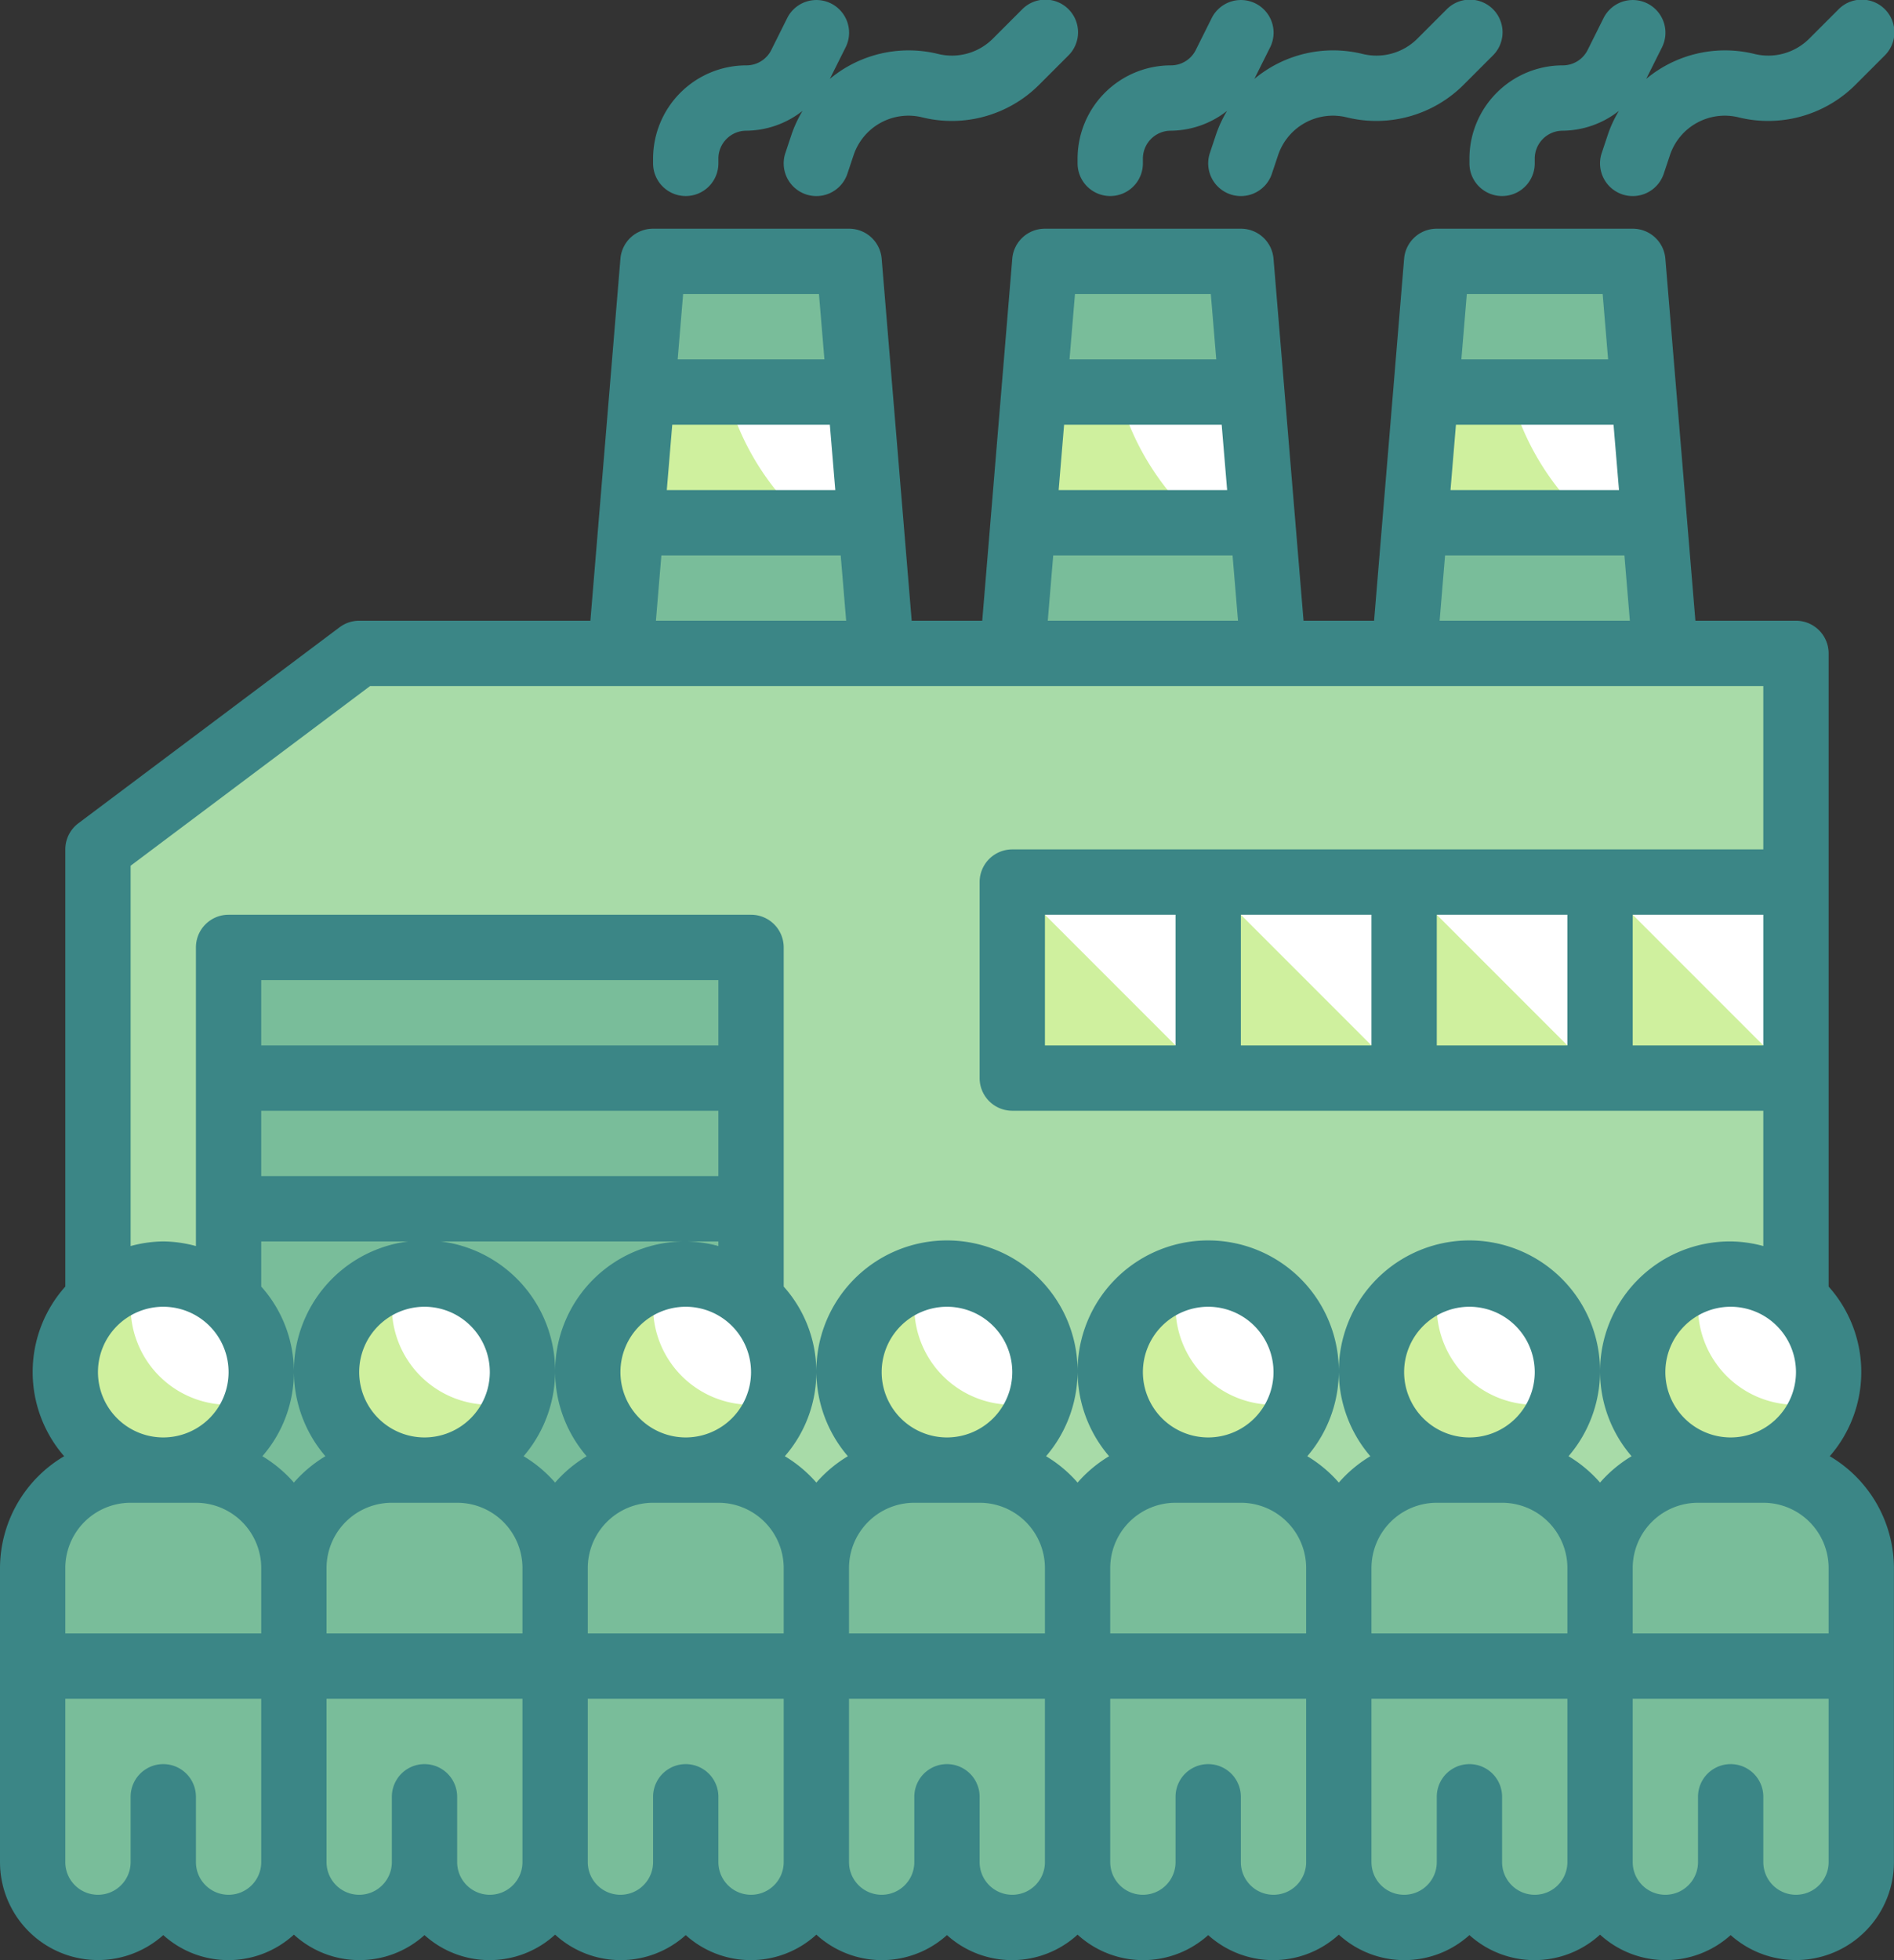
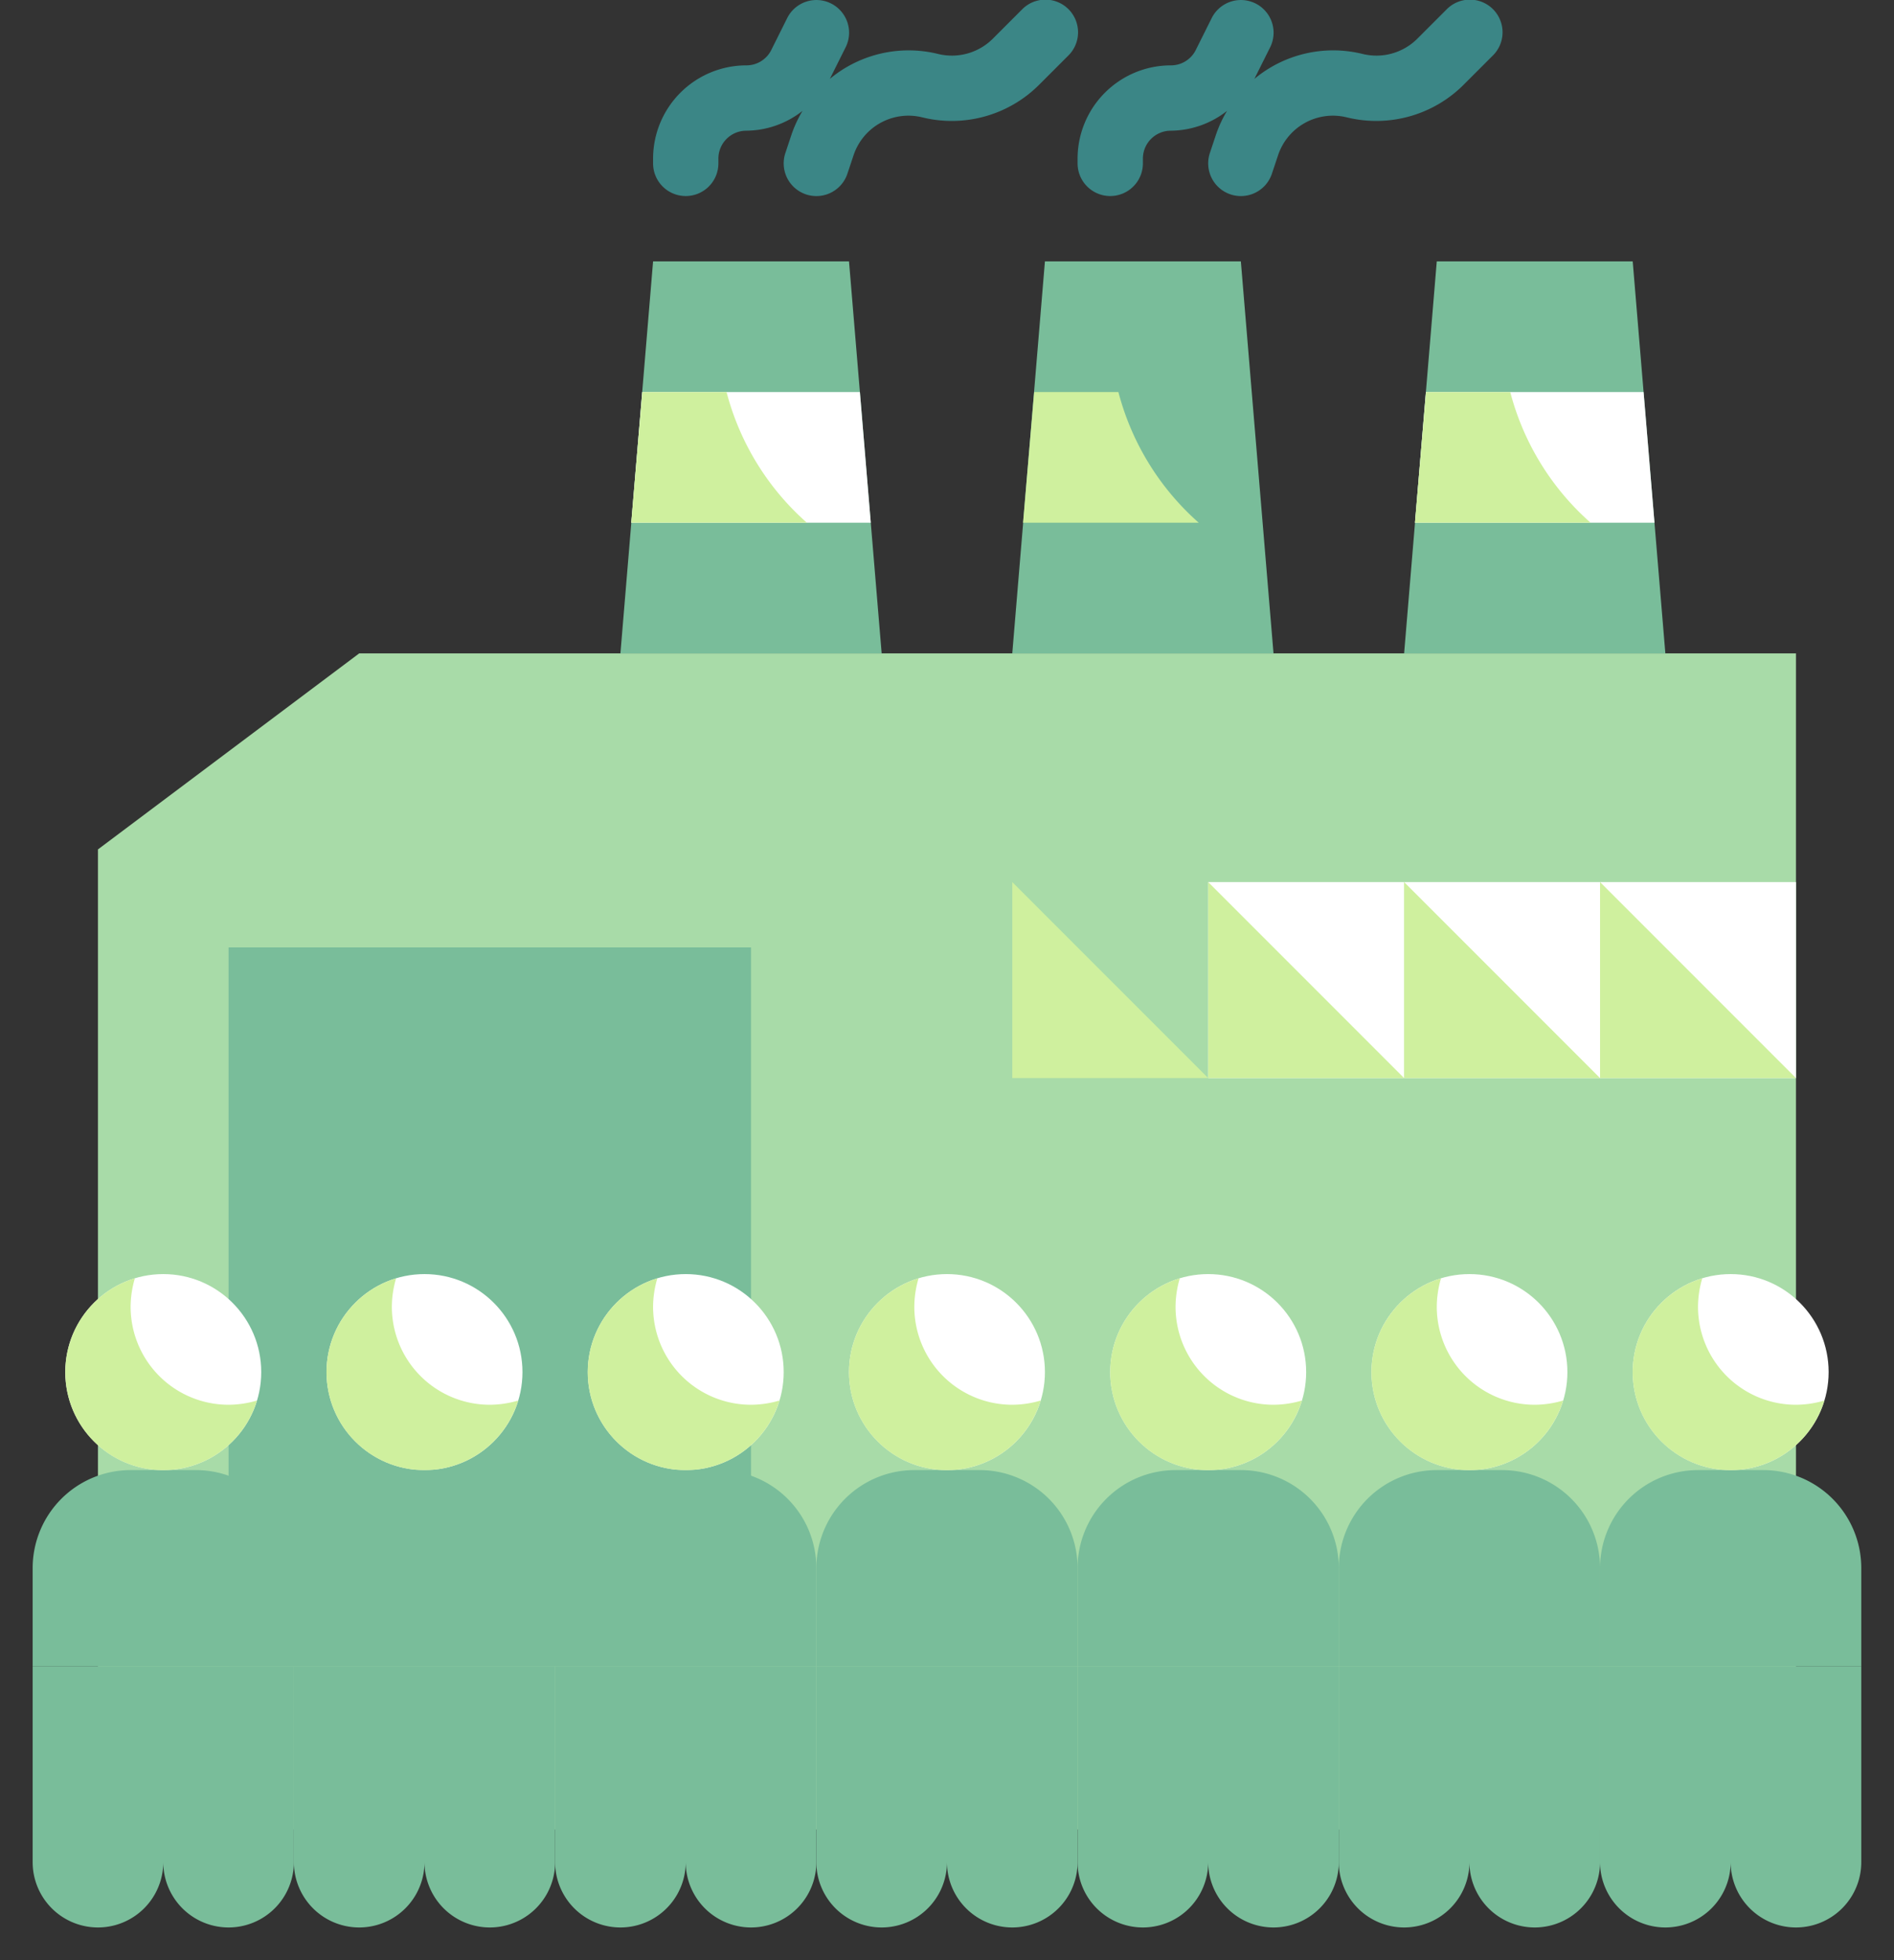
<svg xmlns="http://www.w3.org/2000/svg" width="58.002" height="60.001" viewBox="0 0 58.002 60.001">
  <rect x="0" y="0" width="58.002" height="60.001" fill="#333333" stroke="none" />
  <g id="_02" data-name="02" transform="translate(-3 -1.999)">
    <g id="Color_copy_2" data-name="Color copy 2">
      <path id="Path_324" data-name="Path 324" d="M58,22H14L6,28V58H58Z" fill="#a8dba8" />
      <path id="Path_325" data-name="Path 325" d="M10,31H26V53H10Z" fill="#79bd9a" />
      <g id="Group_62" data-name="Group 62">
        <path id="Path_326" data-name="Path 326" d="M40,29h6v6H40Z" fill="#fff" />
-         <path id="Path_327" data-name="Path 327" d="M34,29h6v6H34Z" fill="#fff" />
        <path id="Path_328" data-name="Path 328" d="M46,29h6v6H46Z" fill="#fff" />
        <path id="Path_329" data-name="Path 329" d="M52,29h6v6H52Z" fill="#fff" />
      </g>
      <path id="Path_330" data-name="Path 330" d="M58,35H52V29Z" fill="#cff09e" />
      <path id="Path_331" data-name="Path 331" d="M52,35H46V29Z" fill="#cff09e" />
      <path id="Path_332" data-name="Path 332" d="M46,35H40V29Z" fill="#cff09e" />
      <path id="Path_333" data-name="Path 333" d="M40,35H34V29Z" fill="#cff09e" />
      <path id="Path_334" data-name="Path 334" d="M53,10H47L46,22h8Z" fill="#79bd9a" />
      <path id="Path_335" data-name="Path 335" d="M46.333,18h7.334l-.334-4H46.667Z" fill="#fff" />
      <path id="Path_336" data-name="Path 336" d="M51.71,18H46.33l.34-4h2.58a8.048,8.048,0,0,0,2.46,4Z" fill="#cff09e" />
      <path id="Path_337" data-name="Path 337" d="M41,10H35L34,22h8Z" fill="#79bd9a" />
-       <path id="Path_338" data-name="Path 338" d="M34.333,18h7.334l-.334-4H34.667Z" fill="#fff" />
      <path id="Path_339" data-name="Path 339" d="M39.71,18H34.33l.34-4h2.58a8.048,8.048,0,0,0,2.46,4Z" fill="#cff09e" />
      <path id="Path_340" data-name="Path 340" d="M29,10H23L22,22h8Z" fill="#79bd9a" />
      <path id="Path_341" data-name="Path 341" d="M22.333,18h7.334l-.334-4H22.667Z" fill="#fff" />
      <path id="Path_342" data-name="Path 342" d="M27.71,18H22.33l.34-4h2.58A8.048,8.048,0,0,0,27.71,18Z" fill="#cff09e" />
      <circle id="Ellipse_23" data-name="Ellipse 23" cx="3" cy="3" r="3" transform="translate(53 41)" fill="#fff" />
      <path id="Path_343" data-name="Path 343" d="M57,47H55a3,3,0,0,0-3,3v3h8V50a3,3,0,0,0-3-3Z" fill="#79bd9a" />
      <path id="Path_344" data-name="Path 344" d="M52,59a2,2,0,0,0,4,0,2,2,0,0,0,4,0V53H52Z" fill="#79bd9a" />
      <path id="Path_345" data-name="Path 345" d="M58.87,44.87a3,3,0,1,1-3.74-3.74A3.1,3.1,0,0,0,55,42a3,3,0,0,0,3,3,3.1,3.1,0,0,0,.87-.13Z" fill="#cff09e" />
      <circle id="Ellipse_24" data-name="Ellipse 24" cx="3" cy="3" r="3" transform="translate(45 41)" fill="#fff" />
      <path id="Path_346" data-name="Path 346" d="M49,47H47a3,3,0,0,0-3,3v3h8V50a3,3,0,0,0-3-3Z" fill="#79bd9a" />
      <path id="Path_347" data-name="Path 347" d="M44,59a2,2,0,0,0,4,0,2,2,0,0,0,4,0V53H44Z" fill="#79bd9a" />
      <path id="Path_348" data-name="Path 348" d="M50.87,44.87a3,3,0,1,1-3.74-3.74A3.1,3.1,0,0,0,47,42a3,3,0,0,0,3,3,3.1,3.1,0,0,0,.87-.13Z" fill="#cff09e" />
      <circle id="Ellipse_25" data-name="Ellipse 25" cx="3" cy="3" r="3" transform="translate(37 41)" fill="#fff" />
      <path id="Path_349" data-name="Path 349" d="M41,47H39a3,3,0,0,0-3,3v3h8V50a3,3,0,0,0-3-3Z" fill="#79bd9a" />
      <path id="Path_350" data-name="Path 350" d="M36,59a2,2,0,0,0,4,0,2,2,0,0,0,4,0V53H36Z" fill="#79bd9a" />
      <path id="Path_351" data-name="Path 351" d="M42.87,44.87a3,3,0,1,1-3.74-3.74A3.1,3.1,0,0,0,39,42a3,3,0,0,0,3,3A3.1,3.1,0,0,0,42.87,44.87Z" fill="#cff09e" />
      <circle id="Ellipse_26" data-name="Ellipse 26" cx="3" cy="3" r="3" transform="translate(29 41)" fill="#fff" />
      <path id="Path_352" data-name="Path 352" d="M33,47H31a3,3,0,0,0-3,3v3h8V50a3,3,0,0,0-3-3Z" fill="#79bd9a" />
      <path id="Path_353" data-name="Path 353" d="M28,59a2,2,0,0,0,4,0,2,2,0,0,0,4,0V53H28Z" fill="#79bd9a" />
      <path id="Path_354" data-name="Path 354" d="M34.87,44.87a3,3,0,1,1-3.74-3.74A3.1,3.1,0,0,0,31,42a3,3,0,0,0,3,3A3.1,3.1,0,0,0,34.87,44.87Z" fill="#cff09e" />
      <circle id="Ellipse_27" data-name="Ellipse 27" cx="3" cy="3" r="3" transform="translate(21 41)" fill="#fff" />
      <path id="Path_355" data-name="Path 355" d="M25,47H23a3,3,0,0,0-3,3v3h8V50a3,3,0,0,0-3-3Z" fill="#79bd9a" />
      <path id="Path_356" data-name="Path 356" d="M20,59a2,2,0,0,0,4,0,2,2,0,0,0,4,0V53H20Z" fill="#79bd9a" />
      <path id="Path_357" data-name="Path 357" d="M26.87,44.87a3,3,0,1,1-3.74-3.74A3.1,3.1,0,0,0,23,42a3,3,0,0,0,3,3,3.1,3.1,0,0,0,.87-.13Z" fill="#cff09e" />
      <circle id="Ellipse_28" data-name="Ellipse 28" cx="3" cy="3" r="3" transform="translate(13 41)" fill="#fff" />
      <path id="Path_358" data-name="Path 358" d="M17,47H15a3,3,0,0,0-3,3v3h8V50a3,3,0,0,0-3-3Z" fill="#79bd9a" />
      <path id="Path_359" data-name="Path 359" d="M12,59a2,2,0,0,0,4,0,2,2,0,0,0,4,0V53H12Z" fill="#79bd9a" />
      <path id="Path_360" data-name="Path 360" d="M18.87,44.87a3,3,0,1,1-3.74-3.74A3.1,3.1,0,0,0,15,42a3,3,0,0,0,3,3,3.1,3.1,0,0,0,.87-.13Z" fill="#cff09e" />
      <circle id="Ellipse_29" data-name="Ellipse 29" cx="3" cy="3" r="3" transform="translate(5 41)" fill="#fff" />
      <path id="Path_361" data-name="Path 361" d="M9,47H7a3,3,0,0,0-3,3v3h8V50a3,3,0,0,0-3-3Z" fill="#79bd9a" />
      <path id="Path_362" data-name="Path 362" d="M4,59a2,2,0,0,0,4,0,2,2,0,0,0,4,0V53H4Z" fill="#79bd9a" />
      <path id="Path_363" data-name="Path 363" d="M10.87,44.87a3,3,0,1,1-3.74-3.74A3.1,3.1,0,0,0,7,42a3,3,0,0,0,3,3,3.1,3.1,0,0,0,.87-.13Z" fill="#cff09e" />
    </g>
    <g id="Stroke_Close_copy" data-name="Stroke Close copy">
      <path id="Path_364" data-name="Path 364" d="M24,8a1,1,0,0,0,1-1V6.854A.855.855,0,0,1,25.854,6a2.819,2.819,0,0,0,1.723-.607,3.739,3.739,0,0,0-.335.718l-.191.573a1,1,0,1,0,1.9.632l.191-.572a1.771,1.771,0,0,1,2.1-1.153,3.783,3.783,0,0,0,3.573-.99l.894-.894a1,1,0,1,0-1.414-1.414l-.894.894a1.775,1.775,0,0,1-1.674.463,3.776,3.776,0,0,0-3.313.763l.483-.966a1,1,0,0,0-1.79-.894l-.486.974A.85.85,0,0,1,25.854,4,2.857,2.857,0,0,0,23,6.854V7a1,1,0,0,0,1,1Z" fill="#3b8686" />
      <path id="Path_365" data-name="Path 365" d="M36,7a1,1,0,0,0,2,0V6.854A.855.855,0,0,1,38.854,6a2.819,2.819,0,0,0,1.723-.607,3.739,3.739,0,0,0-.335.718l-.191.573a1,1,0,1,0,1.9.632l.191-.572a1.771,1.771,0,0,1,2.1-1.153,3.784,3.784,0,0,0,3.573-.99l.894-.894a1,1,0,1,0-1.414-1.414l-.894.894a1.773,1.773,0,0,1-1.674.463,3.771,3.771,0,0,0-3.313.764l.483-.967a1,1,0,0,0-1.79-.894l-.486.974A.85.85,0,0,1,38.854,4,2.857,2.857,0,0,0,36,6.854Z" fill="#3b8686" />
-       <path id="Path_366" data-name="Path 366" d="M48,6.854V7a1,1,0,0,0,2,0V6.854A.855.855,0,0,1,50.854,6a2.819,2.819,0,0,0,1.723-.607,3.739,3.739,0,0,0-.335.718l-.191.573a1,1,0,1,0,1.9.632l.191-.572a1.771,1.771,0,0,1,2.1-1.153,3.784,3.784,0,0,0,3.573-.99l.894-.894a1,1,0,1,0-1.414-1.414l-.894.894a1.774,1.774,0,0,1-1.674.463,3.776,3.776,0,0,0-3.313.763l.483-.966a1,1,0,0,0-1.79-.894l-.486.974A.85.85,0,0,1,50.854,4,2.857,2.857,0,0,0,48,6.854Z" fill="#3b8686" />
-       <path id="Path_367" data-name="Path 367" d="M59.035,46.575A3.923,3.923,0,0,0,59,41.382V22a1,1,0,0,0-1-1H54.92L54,9.917A1,1,0,0,0,53,9H47a1,1,0,0,0-1,.917L45.08,21H42.92L42,9.917A1,1,0,0,0,41,9H35a1,1,0,0,0-1,.917L33.08,21H30.92L30,9.917A1,1,0,0,0,29,9H23a1,1,0,0,0-1,.917L21.08,21H14a1,1,0,0,0-.6.2l-8,6A1,1,0,0,0,5,28V41.382a3.923,3.923,0,0,0-.035,5.193A3.988,3.988,0,0,0,3,50v9a3,3,0,0,0,5,2.234,2.974,2.974,0,0,0,4-.014,2.974,2.974,0,0,0,4,.014,2.974,2.974,0,0,0,4-.014,2.974,2.974,0,0,0,4,.014,2.974,2.974,0,0,0,4-.014,2.974,2.974,0,0,0,4,.014,2.974,2.974,0,0,0,4-.014,2.974,2.974,0,0,0,4,.014,2.974,2.974,0,0,0,4-.014,2.974,2.974,0,0,0,4,.014,2.974,2.974,0,0,0,4-.014,2.974,2.974,0,0,0,4,.014A3,3,0,0,0,61,59V50a3.988,3.988,0,0,0-1.965-3.425ZM7,48H9a2,2,0,0,1,2,2v2H5V50a2,2,0,0,1,2-2Zm1-6a2,2,0,1,1-2,2A2,2,0,0,1,8,42Zm12,5.382a4.024,4.024,0,0,0-.965-.807,4,4,0,1,0-6.07,0,4.024,4.024,0,0,0-.965.807,4.024,4.024,0,0,0-.965-.807A3.923,3.923,0,0,0,11,41.382V40H25v.142A3.939,3.939,0,0,0,24,40a3.978,3.978,0,0,0-3.035,6.575,4.024,4.024,0,0,0-.965.807ZM14,44a2,2,0,1,1,2,2A2,2,0,0,1,14,44Zm11-6H11V36H25Zm-3,6a2,2,0,1,1,2,2A2,2,0,0,1,22,44Zm3-10H11V32H25ZM13,50a2,2,0,0,1,2-2h2a2,2,0,0,1,2,2v2H13Zm8,0a2,2,0,0,1,2-2h2a2,2,0,0,1,2,2v2H21Zm11-4a2,2,0,1,1,2-2A2,2,0,0,1,32,46Zm-1,2h2a2,2,0,0,1,2,2v2H29V50A2,2,0,0,1,31,48Zm9-2a2,2,0,1,1,2-2A2,2,0,0,1,40,46Zm-1,2h2a2,2,0,0,1,2,2v2H37V50A2,2,0,0,1,39,48Zm9-2a2,2,0,1,1,2-2A2,2,0,0,1,48,46Zm-1,2h2a2,2,0,0,1,2,2v2H45V50A2,2,0,0,1,47,48Zm11-4a2,2,0,1,1-2-2A2,2,0,0,1,58,44Zm-3,4h2a2,2,0,0,1,2,2v2H53V50A2,2,0,0,1,55,48ZM53,30h4v4H53ZM47.587,15h4.826l.167,2H47.42Zm4.493-4,.167,2H47.753l.167-2Zm-4.826,8h5.492l.167,2H47.087ZM35.587,15h4.826l.167,2H35.42Zm4.493-4,.167,2H35.753l.167-2Zm-4.826,8h5.492l.167,2H35.087ZM23.587,15h4.826l.167,2H23.42Zm4.493-4,.167,2H23.753l.167-2Zm-4.826,8h5.492l.167,2H23.087Zm-8.921,4H57v5H34a1,1,0,0,0-1,1v6a1,1,0,0,0,1,1H57v4.142A3.939,3.939,0,0,0,56,40a3.978,3.978,0,0,0-3.035,6.575,4.024,4.024,0,0,0-.965.807,4.024,4.024,0,0,0-.965-.807,4,4,0,1,0-6.07,0,4.024,4.024,0,0,0-.965.807,4.024,4.024,0,0,0-.965-.807,4,4,0,1,0-6.07,0,4.024,4.024,0,0,0-.965.807,4.024,4.024,0,0,0-.965-.807,4,4,0,1,0-6.07,0,4.024,4.024,0,0,0-.965.807,4.024,4.024,0,0,0-.965-.807A3.923,3.923,0,0,0,27,41.382V31a1,1,0,0,0-1-1H10a1,1,0,0,0-1,1v9.142A3.939,3.939,0,0,0,8,40a3.939,3.939,0,0,0-1,.142V28.5ZM47,30h4v4H47Zm-6,0h4v4H41Zm-6,4V30h4v4ZM10,60a1,1,0,0,1-1-1V57a1,1,0,0,0-2,0v2a1,1,0,0,1-2,0V54h6v5A1,1,0,0,1,10,60Zm8,0a1,1,0,0,1-1-1V57a1,1,0,0,0-2,0v2a1,1,0,0,1-2,0V54h6v5A1,1,0,0,1,18,60Zm8,0a1,1,0,0,1-1-1V57a1,1,0,0,0-2,0v2a1,1,0,0,1-2,0V54h6v5A1,1,0,0,1,26,60Zm8,0a1,1,0,0,1-1-1V57a1,1,0,0,0-2,0v2a1,1,0,0,1-2,0V54h6v5A1,1,0,0,1,34,60Zm8,0a1,1,0,0,1-1-1V57a1,1,0,0,0-2,0v2a1,1,0,0,1-2,0V54h6v5A1,1,0,0,1,42,60Zm8,0a1,1,0,0,1-1-1V57a1,1,0,0,0-2,0v2a1,1,0,0,1-2,0V54h6v5A1,1,0,0,1,50,60Zm8,0a1,1,0,0,1-1-1V57a1,1,0,0,0-2,0v2a1,1,0,0,1-2,0V54h6v5A1,1,0,0,1,58,60Z" fill="#3b8686" />
    </g>
  </g>
</svg>